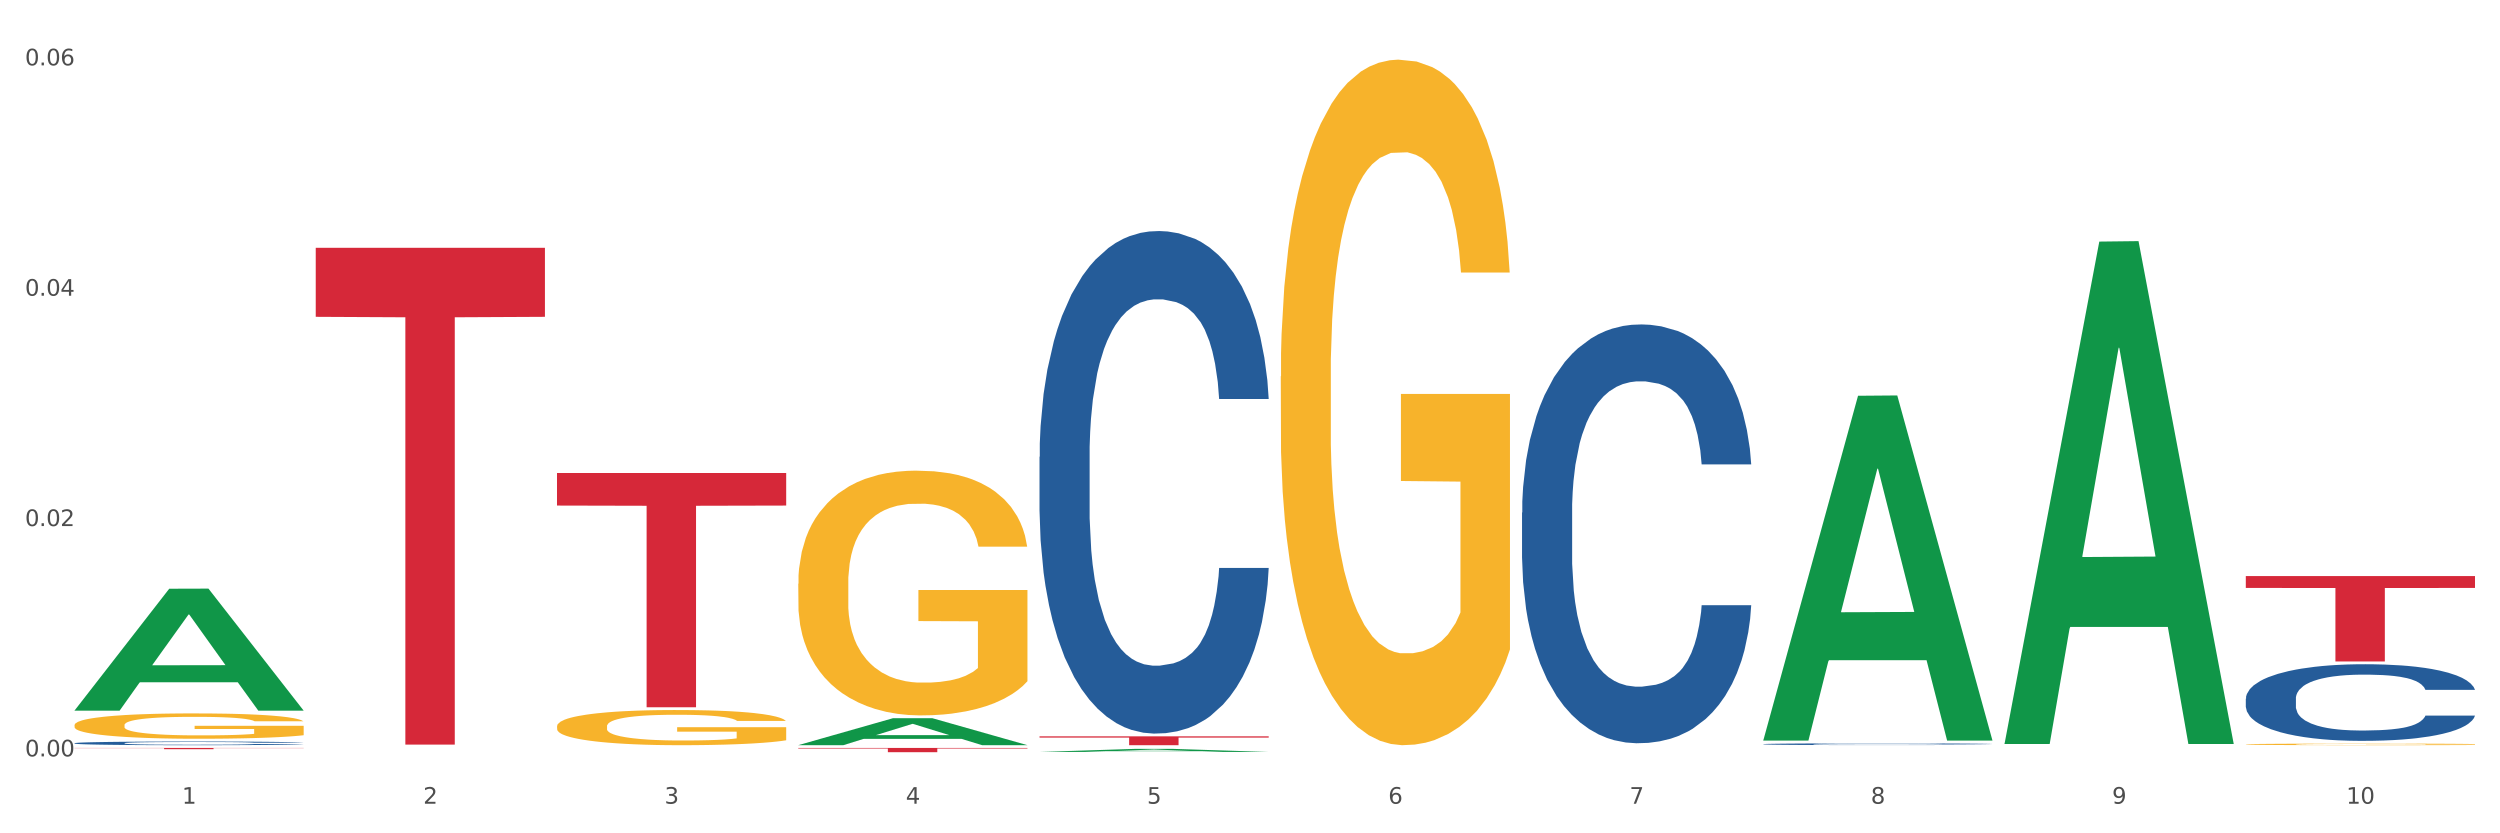
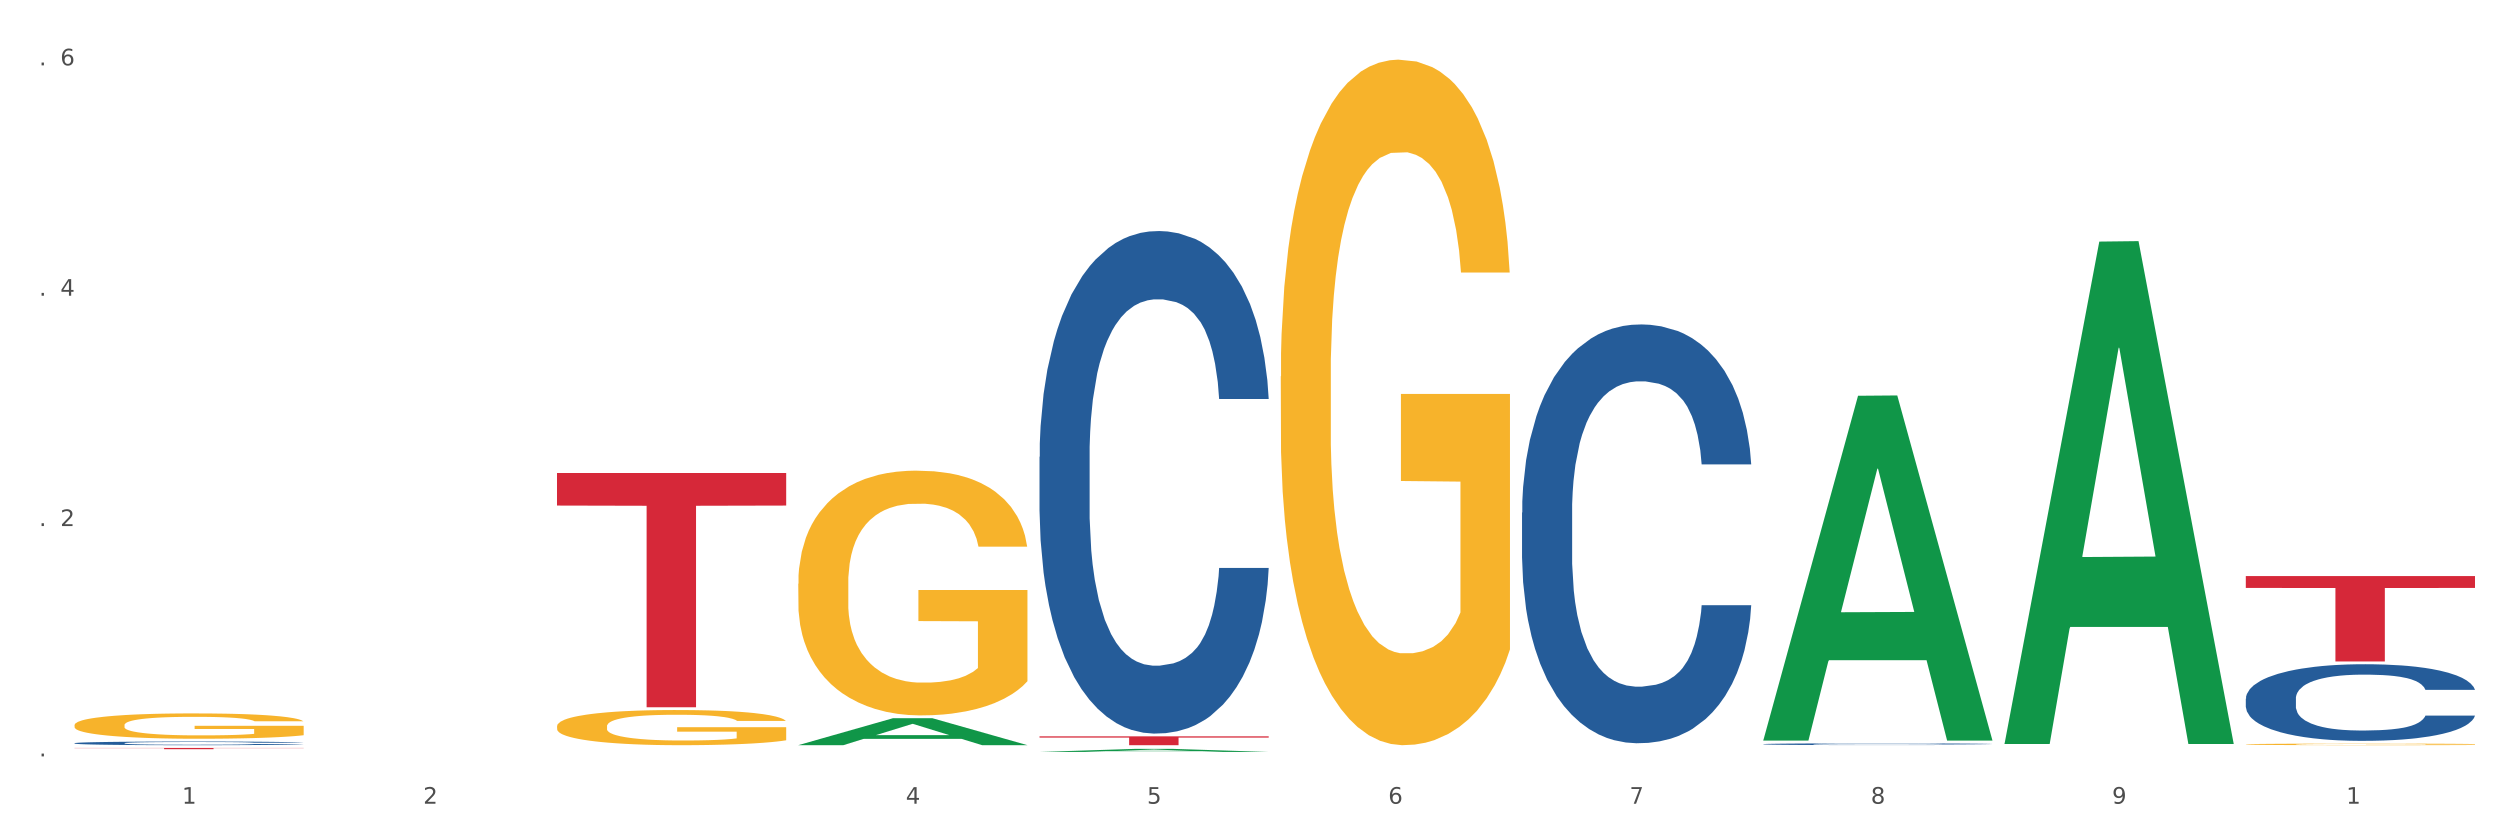
<svg xmlns="http://www.w3.org/2000/svg" xmlns:xlink="http://www.w3.org/1999/xlink" width="1080pt" height="360pt" viewBox="0 0 1080 360" version="1.1">
  <rect x="0" y="0" width="1080" height="360" fill="#333333" stroke="none" />
  <defs>
    <style type="text/css">*{stroke-linejoin: round; stroke-linecap: butt}</style>
  </defs>
  <g id="figure_1">
    <g id="patch_1">
      <path d="M 0 360  L 1080 360  L 1080 0  L 0 0  z " style="fill: #ffffff; stroke: #ffffff; stroke-linejoin: miter" />
    </g>
    <g id="axes_1">
      <g id="matplotlib.axis_1">
        <g id="xtick_1">
          <g id="text_1">
            <g style="fill: #4d4d4d" transform="translate(78.627 347.204) scale(0.096 -0.096)">
              <defs>
                <path id="DejaVuSans-31" d="M 794 531  L 1825 531  L 1825 4091  L 703 3866  L 703 4441  L 1819 4666  L 2450 4666  L 2450 531  L 3481 531  L 3481 0  L 794 0  L 794 531  z " transform="scale(0.016)" />
              </defs>
              <use xlink:href="#DejaVuSans-31" />
            </g>
          </g>
        </g>
        <g id="xtick_2">
          <g id="text_2">
            <g style="fill: #4d4d4d" transform="translate(182.851 347.204) scale(0.096 -0.096)">
              <defs>
                <path id="DejaVuSans-32" d="M 1228 531  L 3431 531  L 3431 0  L 469 0  L 469 531  Q 828 903 1448 1529  Q 2069 2156 2228 2338  Q 2531 2678 2651 2914  Q 2772 3150 2772 3378  Q 2772 3750 2511 3984  Q 2250 4219 1831 4219  Q 1534 4219 1204 4116  Q 875 4013 500 3803  L 500 4441  Q 881 4594 1212 4672  Q 1544 4750 1819 4750  Q 2544 4750 2975 4387  Q 3406 4025 3406 3419  Q 3406 3131 3298 2873  Q 3191 2616 2906 2266  Q 2828 2175 2409 1742  Q 1991 1309 1228 531  z " transform="scale(0.016)" />
              </defs>
              <use xlink:href="#DejaVuSans-32" />
            </g>
          </g>
        </g>
        <g id="xtick_3">
          <g id="text_3">
            <g style="fill: #4d4d4d" transform="translate(287.074 347.204) scale(0.096 -0.096)">
              <defs>
-                 <path id="DejaVuSans-33" d="M 2597 2516  Q 3050 2419 3304 2112  Q 3559 1806 3559 1356  Q 3559 666 3084 287  Q 2609 -91 1734 -91  Q 1441 -91 1130 -33  Q 819 25 488 141  L 488 750  Q 750 597 1062 519  Q 1375 441 1716 441  Q 2309 441 2620 675  Q 2931 909 2931 1356  Q 2931 1769 2642 2001  Q 2353 2234 1838 2234  L 1294 2234  L 1294 2753  L 1863 2753  Q 2328 2753 2575 2939  Q 2822 3125 2822 3475  Q 2822 3834 2567 4026  Q 2313 4219 1838 4219  Q 1578 4219 1281 4162  Q 984 4106 628 3988  L 628 4550  Q 988 4650 1302 4700  Q 1616 4750 1894 4750  Q 2613 4750 3031 4423  Q 3450 4097 3450 3541  Q 3450 3153 3228 2886  Q 3006 2619 2597 2516  z " transform="scale(0.016)" />
-               </defs>
+                 </defs>
              <use xlink:href="#DejaVuSans-33" />
            </g>
          </g>
        </g>
        <g id="xtick_4">
          <g id="text_4">
            <g style="fill: #4d4d4d" transform="translate(391.298 347.204) scale(0.096 -0.096)">
              <defs>
                <path id="DejaVuSans-34" d="M 2419 4116  L 825 1625  L 2419 1625  L 2419 4116  z M 2253 4666  L 3047 4666  L 3047 1625  L 3713 1625  L 3713 1100  L 3047 1100  L 3047 0  L 2419 0  L 2419 1100  L 313 1100  L 313 1709  L 2253 4666  z " transform="scale(0.016)" />
              </defs>
              <use xlink:href="#DejaVuSans-34" />
            </g>
          </g>
        </g>
        <g id="xtick_5">
          <g id="text_5">
            <g style="fill: #4d4d4d" transform="translate(495.522 347.204) scale(0.096 -0.096)">
              <defs>
                <path id="DejaVuSans-35" d="M 691 4666  L 3169 4666  L 3169 4134  L 1269 4134  L 1269 2991  Q 1406 3038 1543 3061  Q 1681 3084 1819 3084  Q 2600 3084 3056 2656  Q 3513 2228 3513 1497  Q 3513 744 3044 326  Q 2575 -91 1722 -91  Q 1428 -91 1123 -41  Q 819 9 494 109  L 494 744  Q 775 591 1075 516  Q 1375 441 1709 441  Q 2250 441 2565 725  Q 2881 1009 2881 1497  Q 2881 1984 2565 2268  Q 2250 2553 1709 2553  Q 1456 2553 1204 2497  Q 953 2441 691 2322  L 691 4666  z " transform="scale(0.016)" />
              </defs>
              <use xlink:href="#DejaVuSans-35" />
            </g>
          </g>
        </g>
        <g id="xtick_6">
          <g id="text_6">
            <g style="fill: #4d4d4d" transform="translate(599.745 347.204) scale(0.096 -0.096)">
              <defs>
                <path id="DejaVuSans-36" d="M 2113 2584  Q 1688 2584 1439 2293  Q 1191 2003 1191 1497  Q 1191 994 1439 701  Q 1688 409 2113 409  Q 2538 409 2786 701  Q 3034 994 3034 1497  Q 3034 2003 2786 2293  Q 2538 2584 2113 2584  z M 3366 4563  L 3366 3988  Q 3128 4100 2886 4159  Q 2644 4219 2406 4219  Q 1781 4219 1451 3797  Q 1122 3375 1075 2522  Q 1259 2794 1537 2939  Q 1816 3084 2150 3084  Q 2853 3084 3261 2657  Q 3669 2231 3669 1497  Q 3669 778 3244 343  Q 2819 -91 2113 -91  Q 1303 -91 875 529  Q 447 1150 447 2328  Q 447 3434 972 4092  Q 1497 4750 2381 4750  Q 2619 4750 2861 4703  Q 3103 4656 3366 4563  z " transform="scale(0.016)" />
              </defs>
              <use xlink:href="#DejaVuSans-36" />
            </g>
          </g>
        </g>
        <g id="xtick_7">
          <g id="text_7">
            <g style="fill: #4d4d4d" transform="translate(703.969 347.204) scale(0.096 -0.096)">
              <defs>
-                 <path id="DejaVuSans-37" d="M 525 4666  L 3525 4666  L 3525 4397  L 1831 0  L 1172 0  L 2766 4134  L 525 4134  L 525 4666  z " transform="scale(0.016)" />
+                 <path id="DejaVuSans-37" d="M 525 4666  L 3525 4666  L 1831 0  L 1172 0  L 2766 4134  L 525 4134  L 525 4666  z " transform="scale(0.016)" />
              </defs>
              <use xlink:href="#DejaVuSans-37" />
            </g>
          </g>
        </g>
        <g id="xtick_8">
          <g id="text_8">
            <g style="fill: #4d4d4d" transform="translate(808.193 347.204) scale(0.096 -0.096)">
              <defs>
                <path id="DejaVuSans-38" d="M 2034 2216  Q 1584 2216 1326 1975  Q 1069 1734 1069 1313  Q 1069 891 1326 650  Q 1584 409 2034 409  Q 2484 409 2743 651  Q 3003 894 3003 1313  Q 3003 1734 2745 1975  Q 2488 2216 2034 2216  z M 1403 2484  Q 997 2584 770 2862  Q 544 3141 544 3541  Q 544 4100 942 4425  Q 1341 4750 2034 4750  Q 2731 4750 3128 4425  Q 3525 4100 3525 3541  Q 3525 3141 3298 2862  Q 3072 2584 2669 2484  Q 3125 2378 3379 2068  Q 3634 1759 3634 1313  Q 3634 634 3220 271  Q 2806 -91 2034 -91  Q 1263 -91 848 271  Q 434 634 434 1313  Q 434 1759 690 2068  Q 947 2378 1403 2484  z M 1172 3481  Q 1172 3119 1398 2916  Q 1625 2713 2034 2713  Q 2441 2713 2670 2916  Q 2900 3119 2900 3481  Q 2900 3844 2670 4047  Q 2441 4250 2034 4250  Q 1625 4250 1398 4047  Q 1172 3844 1172 3481  z " transform="scale(0.016)" />
              </defs>
              <use xlink:href="#DejaVuSans-38" />
            </g>
          </g>
        </g>
        <g id="xtick_9">
          <g id="text_9">
            <g style="fill: #4d4d4d" transform="translate(912.416 347.204) scale(0.096 -0.096)">
              <defs>
                <path id="DejaVuSans-39" d="M 703 97  L 703 672  Q 941 559 1184 500  Q 1428 441 1663 441  Q 2288 441 2617 861  Q 2947 1281 2994 2138  Q 2813 1869 2534 1725  Q 2256 1581 1919 1581  Q 1219 1581 811 2004  Q 403 2428 403 3163  Q 403 3881 828 4315  Q 1253 4750 1959 4750  Q 2769 4750 3195 4129  Q 3622 3509 3622 2328  Q 3622 1225 3098 567  Q 2575 -91 1691 -91  Q 1453 -91 1209 -44  Q 966 3 703 97  z M 1959 2075  Q 2384 2075 2632 2365  Q 2881 2656 2881 3163  Q 2881 3666 2632 3958  Q 2384 4250 1959 4250  Q 1534 4250 1286 3958  Q 1038 3666 1038 3163  Q 1038 2656 1286 2365  Q 1534 2075 1959 2075  z " transform="scale(0.016)" />
              </defs>
              <use xlink:href="#DejaVuSans-39" />
            </g>
          </g>
        </g>
        <g id="xtick_10">
          <g id="text_10">
            <g style="fill: #4d4d4d" transform="translate(1013.586 347.204) scale(0.096 -0.096)">
              <defs>
-                 <path id="DejaVuSans-30" d="M 2034 4250  Q 1547 4250 1301 3770  Q 1056 3291 1056 2328  Q 1056 1369 1301 889  Q 1547 409 2034 409  Q 2525 409 2770 889  Q 3016 1369 3016 2328  Q 3016 3291 2770 3770  Q 2525 4250 2034 4250  z M 2034 4750  Q 2819 4750 3233 4129  Q 3647 3509 3647 2328  Q 3647 1150 3233 529  Q 2819 -91 2034 -91  Q 1250 -91 836 529  Q 422 1150 422 2328  Q 422 3509 836 4129  Q 1250 4750 2034 4750  z " transform="scale(0.016)" />
-               </defs>
+                 </defs>
              <use xlink:href="#DejaVuSans-31" />
              <use xlink:href="#DejaVuSans-30" transform="translate(63.623 0)" />
            </g>
          </g>
        </g>
        <g id="xtick_11" />
        <g id="xtick_12" />
        <g id="xtick_13" />
        <g id="xtick_14" />
        <g id="xtick_15" />
        <g id="xtick_16" />
        <g id="xtick_17" />
        <g id="xtick_18" />
        <g id="xtick_19" />
      </g>
      <g id="matplotlib.axis_2">
        <g id="ytick_1">
          <g id="text_11">
            <g style="fill: #4d4d4d" transform="translate(10.8 326.765) scale(0.096 -0.096)">
              <defs>
                <path id="DejaVuSans-2e" d="M 684 794  L 1344 794  L 1344 0  L 684 0  L 684 794  z " transform="scale(0.016)" />
              </defs>
              <use xlink:href="#DejaVuSans-30" />
              <use xlink:href="#DejaVuSans-2e" transform="translate(63.623 0)" />
              <use xlink:href="#DejaVuSans-30" transform="translate(95.41 0)" />
              <use xlink:href="#DejaVuSans-30" transform="translate(159.033 0)" />
            </g>
          </g>
        </g>
        <g id="ytick_2">
          <g id="text_12">
            <g style="fill: #4d4d4d" transform="translate(10.8 227.256) scale(0.096 -0.096)">
              <use xlink:href="#DejaVuSans-30" />
              <use xlink:href="#DejaVuSans-2e" transform="translate(63.623 0)" />
              <use xlink:href="#DejaVuSans-30" transform="translate(95.41 0)" />
              <use xlink:href="#DejaVuSans-32" transform="translate(159.033 0)" />
            </g>
          </g>
        </g>
        <g id="ytick_3">
          <g id="text_13">
            <g style="fill: #4d4d4d" transform="translate(10.8 127.748) scale(0.096 -0.096)">
              <use xlink:href="#DejaVuSans-30" />
              <use xlink:href="#DejaVuSans-2e" transform="translate(63.623 0)" />
              <use xlink:href="#DejaVuSans-30" transform="translate(95.41 0)" />
              <use xlink:href="#DejaVuSans-34" transform="translate(159.033 0)" />
            </g>
          </g>
        </g>
        <g id="ytick_4">
          <g id="text_14">
            <g style="fill: #4d4d4d" transform="translate(10.8 28.239) scale(0.096 -0.096)">
              <use xlink:href="#DejaVuSans-30" />
              <use xlink:href="#DejaVuSans-2e" transform="translate(63.623 0)" />
              <use xlink:href="#DejaVuSans-30" transform="translate(95.41 0)" />
              <use xlink:href="#DejaVuSans-36" transform="translate(159.033 0)" />
            </g>
          </g>
        </g>
        <g id="ytick_5" />
        <g id="ytick_6" />
        <g id="ytick_7" />
      </g>
      <g id="PolyCollection_1">
-         <path d="M 32.175 306.904  L 32.277 306.854  L 73.107 254.33  L 90.051 254.28  L 131.187 307.003  L 111.589 307.003  L 102.709 294.726  L 60.552 294.726  L 60.246 294.924  L 51.671 307.003  L 32.175 307.003  L 32.175 306.904  L 65.86 287.399  L 97.401 287.349  L 81.783 265.518  L 81.579 265.419  L 81.375 265.567  L 65.758 287.349  L 65.86 287.399  L 32.175 306.904  z " clip-path="url(#p4982c43878)" style="fill: #109648" />
        <path d="M 240.622 313.754  L 240.739 313.74  L 240.739 313.24  L 240.973 312.81  L 242.142 311.769  L 243.895 310.908  L 245.181 310.45  L 246.467 310.076  L 247.987 309.701  L 249.857 309.312  L 253.247 308.743  L 255.351 308.452  L 257.923 308.147  L 262.599 307.703  L 265.989 307.453  L 269.496 307.245  L 275.224 306.995  L 278.965 306.884  L 282.939 306.8  L 287.732 306.745  L 291.356 306.731  L 299.305 306.773  L 306.085 306.898  L 309.358 306.995  L 313.566 307.161  L 315.788 307.272  L 319.411 307.494  L 323.152 307.786  L 325.724 308.036  L 329.581 308.508  L 332.504 308.979  L 335.193 309.562  L 336.595 309.965  L 337.647 310.339  L 338.583 310.77  L 339.518 311.45  L 318.476 311.45  L 317.658 310.964  L 316.372 310.506  L 314.502 310.062  L 312.865 309.784  L 310.06 309.437  L 307.488 309.215  L 304.799 309.049  L 301.526 308.91  L 298.954 308.841  L 295.33 308.785  L 288.2 308.799  L 283.407 308.91  L 280.134 309.049  L 278.03 309.174  L 276.159 309.312  L 274.055 309.507  L 271.6 309.798  L 269.847 310.062  L 268.093 310.395  L 266.69 310.728  L 265.405 311.117  L 264.352 311.533  L 263.534 311.963  L 262.833 312.491  L 262.248 313.365  L 262.248 315.266  L 262.482 315.697  L 263.067 316.266  L 263.768 316.696  L 264.937 317.209  L 265.989 317.556  L 267.976 318.056  L 270.197 318.472  L 271.951 318.736  L 273.704 318.958  L 276.744 319.263  L 280.134 319.513  L 283.056 319.666  L 287.031 319.805  L 289.719 319.86  L 292.057 319.888  L 297.785 319.888  L 301.877 319.846  L 306.436 319.749  L 309.943 319.624  L 312.865 319.471  L 316.138 319.222  L 318.242 318.986  L 318.242 316.085  L 292.525 316.071  L 292.525 314.142  L 339.635 314.142  L 339.635 319.805  L 337.647 320.096  L 335.426 320.36  L 333.088 320.596  L 329.581 320.887  L 325.373 321.165  L 321.632 321.359  L 317.658 321.525  L 312.982 321.678  L 306.903 321.817  L 303.163 321.872  L 298.487 321.914  L 292.992 321.928  L 288.2 321.9  L 283.524 321.831  L 278.614 321.706  L 273.821 321.525  L 270.197 321.345  L 266.574 321.123  L 262.716 320.832  L 259.677 320.554  L 257.339 320.304  L 254.767 319.985  L 251.961 319.569  L 249.857 319.194  L 247.987 318.805  L 246 318.306  L 244.597 317.875  L 243.194 317.334  L 242.376 316.932  L 241.441 316.307  L 240.739 315.433  L 240.622 313.754  z " clip-path="url(#p4982c43878)" style="fill: #f7b32b" />
        <path d="M 344.846 252.179  L 344.963 252.083  L 344.963 248.606  L 345.197 245.613  L 346.366 238.37  L 348.119 232.382  L 349.405 229.196  L 350.691 226.588  L 352.21 223.981  L 354.081 221.277  L 357.471 217.317  L 359.575 215.289  L 362.147 213.165  L 366.823 210.074  L 370.213 208.336  L 373.72 206.888  L 379.448 205.149  L 383.188 204.377  L 387.163 203.797  L 391.956 203.411  L 395.579 203.315  L 403.529 203.604  L 410.309 204.473  L 413.582 205.149  L 417.79 206.308  L 420.011 207.081  L 423.635 208.626  L 427.376 210.654  L 429.947 212.392  L 433.805 215.676  L 436.728 218.959  L 439.416 223.015  L 440.819 225.816  L 441.871 228.423  L 442.806 231.417  L 443.741 236.149  L 422.7 236.149  L 421.882 232.769  L 420.596 229.582  L 418.725 226.492  L 417.089 224.56  L 414.283 222.146  L 411.711 220.601  L 409.023 219.442  L 405.75 218.476  L 403.178 217.993  L 399.554 217.607  L 392.423 217.704  L 387.63 218.476  L 384.357 219.442  L 382.253 220.311  L 380.383 221.277  L 378.279 222.629  L 375.824 224.657  L 374.07 226.492  L 372.317 228.809  L 370.914 231.127  L 369.628 233.831  L 368.576 236.728  L 367.758 239.722  L 367.056 243.391  L 366.472 249.475  L 366.472 262.706  L 366.706 265.699  L 367.29 269.659  L 367.992 272.653  L 369.161 276.226  L 370.213 278.64  L 372.2 282.116  L 374.421 285.014  L 376.174 286.848  L 377.928 288.394  L 380.967 290.518  L 384.357 292.256  L 387.28 293.319  L 391.254 294.284  L 393.943 294.671  L 396.281 294.864  L 402.009 294.864  L 406.1 294.574  L 410.659 293.898  L 414.166 293.029  L 417.089 291.967  L 420.362 290.228  L 422.466 288.587  L 422.466 268.403  L 396.748 268.307  L 396.748 254.883  L 443.858 254.883  L 443.858 294.284  L 441.871 296.312  L 439.65 298.147  L 437.312 299.789  L 433.805 301.817  L 429.597 303.748  L 425.856 305.1  L 421.882 306.259  L 417.206 307.321  L 411.127 308.287  L 407.386 308.673  L 402.71 308.963  L 397.216 309.06  L 392.423 308.867  L 387.747 308.384  L 382.838 307.515  L 378.045 306.259  L 374.421 305.004  L 370.797 303.459  L 366.94 301.431  L 363.9 299.499  L 361.562 297.761  L 358.99 295.54  L 356.185 292.643  L 354.081 290.035  L 352.21 287.331  L 350.223 283.855  L 348.82 280.861  L 347.418 277.095  L 346.599 274.294  L 345.664 269.949  L 344.963 263.865  L 344.846 252.179  z " clip-path="url(#p4982c43878)" style="fill: #f7b32b" />
        <path d="M 553.293 162.619  L 553.41 162.349  L 553.41 152.612  L 553.644 144.227  L 554.813 123.941  L 556.566 107.172  L 557.852 98.246  L 559.138 90.944  L 560.658 83.641  L 562.528 76.068  L 565.918 64.978  L 568.022 59.298  L 570.594 53.348  L 575.27 44.693  L 578.66 39.824  L 582.167 35.767  L 587.895 30.898  L 591.636 28.735  L 595.61 27.112  L 600.403 26.03  L 604.027 25.759  L 611.976 26.571  L 618.756 29.005  L 622.029 30.898  L 626.237 34.144  L 628.458 36.308  L 632.082 40.636  L 635.823 46.315  L 638.395 51.184  L 642.252 60.38  L 645.175 69.576  L 647.863 80.936  L 649.266 88.78  L 650.318 96.083  L 651.253 104.467  L 652.189 117.72  L 631.147 117.72  L 630.329 108.254  L 629.043 99.328  L 627.173 90.673  L 625.536 85.264  L 622.73 78.502  L 620.159 74.174  L 617.47 70.929  L 614.197 68.224  L 611.625 66.871  L 608.001 65.79  L 600.87 66.06  L 596.078 68.224  L 592.805 70.929  L 590.7 73.363  L 588.83 76.068  L 586.726 79.854  L 584.271 85.534  L 582.518 90.673  L 580.764 97.164  L 579.361 103.656  L 578.075 111.229  L 577.023 119.343  L 576.205 127.728  L 575.504 138.006  L 574.919 155.046  L 574.919 192.101  L 575.153 200.485  L 575.737 211.575  L 576.439 219.959  L 577.608 229.967  L 578.66 236.729  L 580.647 246.466  L 582.868 254.58  L 584.622 259.719  L 586.375 264.047  L 589.415 269.997  L 592.805 274.866  L 595.727 277.841  L 599.702 280.546  L 602.39 281.627  L 604.728 282.168  L 610.456 282.168  L 614.548 281.357  L 619.107 279.464  L 622.613 277.029  L 625.536 274.054  L 628.809 269.186  L 630.913 264.588  L 630.913 208.059  L 605.196 207.788  L 605.196 170.192  L 652.306 170.192  L 652.306 280.546  L 650.318 286.225  L 648.097 291.364  L 645.759 295.962  L 642.252 301.642  L 638.044 307.052  L 634.303 310.839  L 630.329 314.084  L 625.653 317.059  L 619.574 319.764  L 615.833 320.846  L 611.158 321.657  L 605.663 321.928  L 600.87 321.387  L 596.195 320.035  L 591.285 317.6  L 586.492 314.084  L 582.868 310.568  L 579.244 306.24  L 575.387 300.561  L 572.347 295.151  L 570.009 290.283  L 567.438 284.062  L 564.632 275.947  L 562.528 268.645  L 560.658 261.071  L 558.67 251.334  L 557.268 242.95  L 555.865 232.401  L 555.047 224.557  L 554.111 212.386  L 553.41 195.346  L 553.293 162.619  z " clip-path="url(#p4982c43878)" style="fill: #f7b32b" />
        <path d="M 970.188 321.56  L 970.304 321.56  L 970.304 321.537  L 970.538 321.518  L 971.707 321.471  L 973.461 321.432  L 974.747 321.412  L 976.032 321.395  L 977.552 321.378  L 979.422 321.36  L 982.813 321.335  L 984.917 321.322  L 987.488 321.308  L 992.164 321.288  L 995.554 321.277  L 999.061 321.267  L 1004.789 321.256  L 1008.53 321.251  L 1012.505 321.247  L 1017.297 321.245  L 1020.921 321.244  L 1028.87 321.246  L 1035.65 321.252  L 1038.923 321.256  L 1043.132 321.264  L 1045.353 321.269  L 1048.977 321.279  L 1052.717 321.292  L 1055.289 321.303  L 1059.147 321.324  L 1062.069 321.345  L 1064.758 321.372  L 1066.161 321.39  L 1067.213 321.407  L 1068.148 321.426  L 1069.083 321.456  L 1048.041 321.456  L 1047.223 321.435  L 1045.937 321.414  L 1044.067 321.394  L 1042.43 321.382  L 1039.625 321.366  L 1037.053 321.356  L 1034.364 321.348  L 1031.091 321.342  L 1028.52 321.339  L 1024.896 321.337  L 1017.765 321.337  L 1012.972 321.342  L 1009.699 321.348  L 1007.595 321.354  L 1005.724 321.36  L 1003.62 321.369  L 1001.165 321.382  L 999.412 321.394  L 997.659 321.409  L 996.256 321.424  L 994.97 321.442  L 993.918 321.46  L 993.1 321.48  L 992.398 321.503  L 991.814 321.543  L 991.814 321.628  L 992.047 321.648  L 992.632 321.673  L 993.333 321.693  L 994.502 321.716  L 995.554 321.731  L 997.542 321.754  L 999.763 321.772  L 1001.516 321.784  L 1003.27 321.794  L 1006.309 321.808  L 1009.699 321.819  L 1012.621 321.826  L 1016.596 321.832  L 1019.285 321.835  L 1021.623 321.836  L 1027.351 321.836  L 1031.442 321.834  L 1036.001 321.83  L 1039.508 321.824  L 1042.43 321.817  L 1045.704 321.806  L 1047.808 321.796  L 1047.808 321.665  L 1022.09 321.664  L 1022.09 321.578  L 1069.2 321.578  L 1069.2 321.832  L 1067.213 321.846  L 1064.992 321.857  L 1062.654 321.868  L 1059.147 321.881  L 1054.938 321.894  L 1051.198 321.902  L 1047.223 321.91  L 1042.547 321.917  L 1036.469 321.923  L 1032.728 321.925  L 1028.052 321.927  L 1022.558 321.928  L 1017.765 321.927  L 1013.089 321.924  L 1008.179 321.918  L 1003.387 321.91  L 999.763 321.902  L 996.139 321.892  L 992.281 321.879  L 989.242 321.866  L 986.904 321.855  L 984.332 321.841  L 981.527 321.822  L 979.422 321.805  L 977.552 321.787  L 975.565 321.765  L 974.162 321.746  L 972.759 321.721  L 971.941 321.703  L 971.006 321.675  L 970.304 321.636  L 970.188 321.56  z " clip-path="url(#p4982c43878)" style="fill: #f7b32b" />
        <path d="M 32.175 323.117  L 131.187 323.117  L 131.187 323.192  L 92.239 323.193  L 92.239 323.657  L 70.888 323.657  L 70.888 323.193  L 32.175 323.192  L 32.175 323.118  L 32.175 323.117  z " clip-path="url(#p4982c43878)" style="fill: #d62839" />
-         <path d="M 136.399 107.039  L 235.411 107.039  L 235.411 136.866  L 196.463 137.067  L 196.463 321.668  L 175.112 321.668  L 175.112 137.067  L 136.399 136.866  L 136.399 107.241  L 136.399 107.039  z " clip-path="url(#p4982c43878)" style="fill: #d62839" />
        <path d="M 240.622 204.337  L 339.635 204.337  L 339.635 218.401  L 300.687 218.496  L 300.687 305.542  L 279.336 305.542  L 279.336 218.496  L 240.622 218.401  L 240.622 204.432  L 240.622 204.337  z " clip-path="url(#p4982c43878)" style="fill: #d62839" />
        <path d="M 970.188 301.823  L 970.305 301.793  L 970.305 300.946  L 970.656 299.797  L 971.943 297.681  L 973.582 296.079  L 976.39 294.204  L 977.912 293.418  L 979.902 292.541  L 983.998 291.12  L 988.679 289.911  L 991.956 289.245  L 994.414 288.822  L 999.915 288.066  L 1003.075 287.734  L 1006.352 287.462  L 1009.161 287.28  L 1013.842 287.069  L 1017.587 286.978  L 1021.917 286.948  L 1025.546 286.978  L 1030.344 287.099  L 1037.366 287.462  L 1040.058 287.673  L 1043.686 288.036  L 1047.431 288.52  L 1050.474 289.004  L 1053.985 289.699  L 1057.613 290.606  L 1061.125 291.755  L 1063.582 292.813  L 1065.572 293.932  L 1067.327 295.292  L 1068.615 296.774  L 1069.2 298.014  L 1047.782 298.014  L 1047.197 296.895  L 1046.027 295.685  L 1044.857 294.869  L 1043.569 294.204  L 1041.58 293.448  L 1039.824 292.964  L 1036.898 292.39  L 1034.206 292.027  L 1031.983 291.815  L 1029.291 291.634  L 1023.556 291.453  L 1019.46 291.453  L 1016.885 291.513  L 1013.725 291.664  L 1011.033 291.876  L 1007.873 292.239  L 1005.415 292.632  L 1002.958 293.146  L 1001.553 293.509  L 999.447 294.174  L 998.042 294.718  L 996.17 295.655  L 995.116 296.32  L 993.244 298.044  L 992.424 299.314  L 992.073 300.19  L 991.839 301.158  L 991.839 305.875  L 992.541 307.991  L 993.127 308.898  L 994.063 309.926  L 995.818 311.256  L 998.393 312.557  L 1001.085 313.494  L 1003.309 314.068  L 1005.415 314.492  L 1007.522 314.824  L 1010.097 315.126  L 1012.203 315.308  L 1015.363 315.489  L 1019.109 315.58  L 1022.035 315.58  L 1028.003 315.429  L 1030.695 315.278  L 1033.27 315.066  L 1036.079 314.733  L 1038.303 314.371  L 1039.59 314.098  L 1041.697 313.524  L 1043.335 312.919  L 1044.739 312.224  L 1045.676 311.619  L 1046.729 310.712  L 1047.548 309.684  L 1047.782 309.14  L 1069.2 309.14  L 1068.732 310.228  L 1067.913 311.287  L 1066.274 312.708  L 1064.987 313.524  L 1062.997 314.522  L 1060.89 315.368  L 1057.965 316.306  L 1055.273 317.001  L 1052.464 317.606  L 1049.421 318.15  L 1043.92 318.906  L 1041.931 319.117  L 1037.717 319.48  L 1034.44 319.692  L 1029.642 319.904  L 1024.726 320.025  L 1019.577 320.055  L 1015.012 319.994  L 1009.98 319.813  L 1006.82 319.631  L 1003.309 319.359  L 999.212 318.936  L 995.35 318.422  L 991.722 317.817  L 988.328 317.122  L 985.168 316.336  L 981.072 315.036  L 978.029 313.766  L 975.805 312.587  L 974.284 311.589  L 972.762 310.319  L 971.943 309.442  L 970.656 307.326  L 970.188 305.361  L 970.188 301.823  z " clip-path="url(#p4982c43878)" style="fill: #255c99" />
        <path d="M 761.74 321.464  L 761.857 321.464  L 761.857 321.444  L 762.208 321.418  L 763.496 321.369  L 765.134 321.333  L 767.943 321.29  L 769.465 321.272  L 771.454 321.251  L 775.551 321.219  L 780.232 321.191  L 783.509 321.176  L 785.967 321.166  L 791.467 321.149  L 794.627 321.141  L 797.904 321.135  L 800.713 321.131  L 805.395 321.126  L 809.14 321.124  L 813.47 321.123  L 817.098 321.124  L 821.897 321.127  L 828.919 321.135  L 831.611 321.14  L 835.239 321.148  L 838.984 321.159  L 842.027 321.17  L 845.538 321.186  L 849.166 321.207  L 852.677 321.233  L 855.135 321.258  L 857.125 321.283  L 858.88 321.315  L 860.168 321.348  L 860.753 321.377  L 839.335 321.377  L 838.75 321.351  L 837.58 321.324  L 836.409 321.305  L 835.122 321.29  L 833.132 321.272  L 831.377 321.261  L 828.451 321.248  L 825.759 321.24  L 823.535 321.235  L 820.843 321.231  L 815.109 321.226  L 811.012 321.226  L 808.438 321.228  L 805.278 321.231  L 802.586 321.236  L 799.426 321.244  L 796.968 321.254  L 794.51 321.265  L 793.106 321.274  L 790.999 321.289  L 789.595 321.301  L 787.722 321.323  L 786.669 321.338  L 784.796 321.378  L 783.977 321.407  L 783.626 321.427  L 783.392 321.449  L 783.392 321.557  L 784.094 321.606  L 784.679 321.627  L 785.616 321.65  L 787.371 321.681  L 789.946 321.71  L 792.638 321.732  L 794.862 321.745  L 796.968 321.755  L 799.075 321.762  L 801.65 321.769  L 803.756 321.773  L 806.916 321.778  L 810.661 321.78  L 813.587 321.78  L 819.556 321.776  L 822.248 321.773  L 824.823 321.768  L 827.632 321.76  L 829.855 321.752  L 831.143 321.746  L 833.249 321.733  L 834.888 321.719  L 836.292 321.703  L 837.229 321.689  L 838.282 321.668  L 839.101 321.645  L 839.335 321.632  L 860.753 321.632  L 860.285 321.657  L 859.465 321.681  L 857.827 321.714  L 856.539 321.733  L 854.55 321.755  L 852.443 321.775  L 849.517 321.796  L 846.825 321.812  L 844.017 321.826  L 840.974 321.839  L 835.473 321.856  L 833.483 321.861  L 829.27 321.869  L 825.993 321.874  L 821.195 321.879  L 816.279 321.882  L 811.13 321.882  L 806.565 321.881  L 801.533 321.877  L 798.373 321.873  L 794.862 321.866  L 790.765 321.857  L 786.903 321.845  L 783.275 321.831  L 779.881 321.815  L 776.721 321.797  L 772.625 321.767  L 769.582 321.738  L 767.358 321.711  L 765.837 321.688  L 764.315 321.659  L 763.496 321.639  L 762.208 321.59  L 761.74 321.545  L 761.74 321.464  z " clip-path="url(#p4982c43878)" style="fill: #255c99" />
        <path d="M 657.517 221.448  L 657.634 221.282  L 657.634 216.656  L 657.985 210.377  L 659.272 198.81  L 660.911 190.052  L 663.72 179.808  L 665.241 175.511  L 667.231 170.72  L 671.327 162.953  L 676.008 156.344  L 679.285 152.709  L 681.743 150.395  L 687.244 146.264  L 690.404 144.447  L 693.681 142.96  L 696.49 141.968  L 701.171 140.811  L 704.916 140.316  L 709.247 140.15  L 712.875 140.316  L 717.673 140.977  L 724.695 142.96  L 727.387 144.116  L 731.015 146.099  L 734.76 148.743  L 737.803 151.387  L 741.314 155.187  L 744.943 160.144  L 748.454 166.423  L 750.911 172.207  L 752.901 178.32  L 754.657 185.756  L 755.944 193.853  L 756.529 200.628  L 735.112 200.628  L 734.526 194.514  L 733.356 187.904  L 732.186 183.443  L 730.898 179.808  L 728.909 175.677  L 727.153 173.033  L 724.227 169.893  L 721.535 167.91  L 719.312 166.754  L 716.62 165.762  L 710.885 164.771  L 706.789 164.771  L 704.214 165.101  L 701.054 165.928  L 698.362 167.084  L 695.202 169.067  L 692.745 171.215  L 690.287 174.024  L 688.882 176.007  L 686.776 179.642  L 685.371 182.617  L 683.499 187.739  L 682.445 191.374  L 680.573 200.793  L 679.754 207.733  L 679.402 212.525  L 679.168 217.812  L 679.168 243.589  L 679.871 255.156  L 680.456 260.113  L 681.392 265.731  L 683.148 273.002  L 685.722 280.107  L 688.414 285.229  L 690.638 288.369  L 692.745 290.682  L 694.851 292.5  L 697.426 294.152  L 699.533 295.144  L 702.693 296.135  L 706.438 296.631  L 709.364 296.631  L 715.332 295.805  L 718.024 294.978  L 720.599 293.822  L 723.408 292.004  L 725.632 290.021  L 726.919 288.534  L 729.026 285.395  L 730.664 282.09  L 732.069 278.289  L 733.005 274.985  L 734.058 270.028  L 734.877 264.409  L 735.112 261.435  L 756.529 261.435  L 756.061 267.384  L 755.242 273.167  L 753.603 280.933  L 752.316 285.395  L 750.326 290.848  L 748.22 295.474  L 745.294 300.597  L 742.602 304.397  L 739.793 307.702  L 736.75 310.676  L 731.249 314.807  L 729.26 315.964  L 725.046 317.947  L 721.769 319.103  L 716.971 320.26  L 712.055 320.921  L 706.906 321.086  L 702.341 320.756  L 697.309 319.764  L 694.149 318.773  L 690.638 317.286  L 686.542 314.972  L 682.679 312.163  L 679.051 308.858  L 675.657 305.058  L 672.497 300.762  L 668.401 293.657  L 665.358 286.717  L 663.134 280.272  L 661.613 274.819  L 660.091 267.879  L 659.272 263.088  L 657.985 251.521  L 657.517 240.78  L 657.517 221.448  z " clip-path="url(#p4982c43878)" style="fill: #255c99" />
        <path d="M 449.069 197.357  L 449.187 197.159  L 449.187 191.607  L 449.538 184.072  L 450.825 170.193  L 452.464 159.684  L 455.272 147.39  L 456.794 142.235  L 458.783 136.485  L 462.88 127.166  L 467.561 119.235  L 470.838 114.872  L 473.296 112.096  L 478.797 107.139  L 481.957 104.958  L 485.234 103.174  L 488.042 101.984  L 492.724 100.596  L 496.469 100.001  L 500.799 99.803  L 504.427 100.001  L 509.226 100.795  L 516.248 103.174  L 518.94 104.562  L 522.568 106.941  L 526.313 110.114  L 529.356 113.286  L 532.867 117.847  L 536.495 123.795  L 540.006 131.33  L 542.464 138.269  L 544.454 145.606  L 546.209 154.528  L 547.497 164.244  L 548.082 172.374  L 526.664 172.374  L 526.079 165.037  L 524.909 157.106  L 523.738 151.753  L 522.451 147.39  L 520.461 142.433  L 518.706 139.261  L 515.78 135.494  L 513.088 133.114  L 510.864 131.726  L 508.173 130.537  L 502.438 129.347  L 498.342 129.347  L 495.767 129.743  L 492.607 130.735  L 489.915 132.123  L 486.755 134.502  L 484.297 137.08  L 481.84 140.451  L 480.435 142.83  L 478.328 147.192  L 476.924 150.761  L 475.051 156.908  L 473.998 161.27  L 472.126 172.572  L 471.306 180.9  L 470.955 186.65  L 470.721 192.995  L 470.721 223.926  L 471.423 237.806  L 472.009 243.754  L 472.945 250.496  L 474.7 259.22  L 477.275 267.746  L 479.967 273.893  L 482.191 277.66  L 484.297 280.436  L 486.404 282.617  L 488.979 284.6  L 491.085 285.79  L 494.245 286.98  L 497.991 287.574  L 500.916 287.574  L 506.885 286.583  L 509.577 285.592  L 512.152 284.204  L 514.961 282.023  L 517.184 279.643  L 518.472 277.859  L 520.578 274.091  L 522.217 270.126  L 523.621 265.565  L 524.558 261.6  L 525.611 255.651  L 526.43 248.91  L 526.664 245.341  L 548.082 245.341  L 547.614 252.479  L 546.795 259.419  L 545.156 268.738  L 543.869 274.091  L 541.879 280.635  L 539.772 286.186  L 536.846 292.333  L 534.155 296.894  L 531.346 300.859  L 528.303 304.428  L 522.802 309.385  L 520.813 310.773  L 516.599 313.153  L 513.322 314.541  L 508.524 315.928  L 503.608 316.722  L 498.459 316.92  L 493.894 316.523  L 488.862 315.334  L 485.702 314.144  L 482.191 312.359  L 478.094 309.584  L 474.232 306.213  L 470.604 302.247  L 467.21 297.687  L 464.05 292.531  L 459.954 284.005  L 456.911 275.678  L 454.687 267.945  L 453.166 261.401  L 451.644 253.074  L 450.825 247.324  L 449.538 233.444  L 449.069 220.556  L 449.069 197.357  z " clip-path="url(#p4982c43878)" style="fill: #255c99" />
        <path d="M 32.175 321.052  L 32.292 321.05  L 32.292 321.01  L 32.643 320.954  L 33.931 320.853  L 35.569 320.776  L 38.378 320.686  L 39.899 320.648  L 41.889 320.606  L 45.985 320.537  L 50.667 320.479  L 53.944 320.447  L 56.401 320.427  L 61.902 320.391  L 65.062 320.375  L 68.339 320.361  L 71.148 320.353  L 75.829 320.343  L 79.575 320.338  L 83.905 320.337  L 87.533 320.338  L 92.331 320.344  L 99.354 320.361  L 102.045 320.372  L 105.674 320.389  L 109.419 320.412  L 112.462 320.436  L 115.973 320.469  L 119.601 320.513  L 123.112 320.568  L 125.57 320.619  L 127.559 320.672  L 129.315 320.738  L 130.602 320.809  L 131.187 320.869  L 109.77 320.869  L 109.185 320.815  L 108.014 320.757  L 106.844 320.717  L 105.557 320.686  L 103.567 320.649  L 101.811 320.626  L 98.886 320.598  L 96.194 320.581  L 93.97 320.571  L 91.278 320.562  L 85.543 320.553  L 81.447 320.553  L 78.872 320.556  L 75.712 320.563  L 73.021 320.574  L 69.861 320.591  L 67.403 320.61  L 64.945 320.635  L 63.541 320.652  L 61.434 320.684  L 60.03 320.71  L 58.157 320.755  L 57.104 320.787  L 55.231 320.87  L 54.412 320.931  L 54.061 320.973  L 53.827 321.02  L 53.827 321.246  L 54.529 321.348  L 55.114 321.392  L 56.05 321.441  L 57.806 321.505  L 60.381 321.568  L 63.072 321.613  L 65.296 321.64  L 67.403 321.661  L 69.509 321.677  L 72.084 321.691  L 74.191 321.7  L 77.351 321.709  L 81.096 321.713  L 84.022 321.713  L 89.991 321.706  L 92.683 321.698  L 95.257 321.688  L 98.066 321.672  L 100.29 321.655  L 101.577 321.642  L 103.684 321.614  L 105.322 321.585  L 106.727 321.552  L 107.663 321.523  L 108.717 321.479  L 109.536 321.43  L 109.77 321.403  L 131.187 321.403  L 130.719 321.456  L 129.9 321.507  L 128.262 321.575  L 126.974 321.614  L 124.985 321.662  L 122.878 321.703  L 119.952 321.748  L 117.26 321.781  L 114.451 321.81  L 111.408 321.836  L 105.908 321.873  L 103.918 321.883  L 99.705 321.9  L 96.428 321.911  L 91.629 321.921  L 86.714 321.926  L 81.564 321.928  L 77 321.925  L 71.967 321.916  L 68.807 321.908  L 65.296 321.895  L 61.2 321.874  L 57.338 321.849  L 53.71 321.82  L 50.316 321.787  L 47.156 321.749  L 43.059 321.687  L 40.016 321.626  L 37.793 321.569  L 36.271 321.521  L 34.75 321.46  L 33.931 321.418  L 32.643 321.316  L 32.175 321.222  L 32.175 321.052  z " clip-path="url(#p4982c43878)" style="fill: #255c99" />
        <path d="M 32.175 313.255  L 32.292 313.245  L 32.292 312.884  L 32.526 312.574  L 33.695 311.824  L 35.448 311.204  L 36.734 310.873  L 38.02 310.603  L 39.54 310.333  L 41.41 310.053  L 44.8 309.643  L 46.904 309.433  L 49.476 309.213  L 54.152 308.893  L 57.542 308.712  L 61.049 308.562  L 66.777 308.382  L 70.517 308.302  L 74.492 308.242  L 79.285 308.202  L 82.909 308.192  L 90.858 308.222  L 97.638 308.312  L 100.911 308.382  L 105.119 308.502  L 107.34 308.582  L 110.964 308.742  L 114.705 308.953  L 117.277 309.133  L 121.134 309.473  L 124.057 309.813  L 126.745 310.233  L 128.148 310.523  L 129.2 310.793  L 130.135 311.104  L 131.071 311.594  L 110.029 311.594  L 109.211 311.244  L 107.925 310.913  L 106.054 310.593  L 104.418 310.393  L 101.612 310.143  L 99.041 309.983  L 96.352 309.863  L 93.079 309.763  L 90.507 309.713  L 86.883 309.673  L 79.752 309.683  L 74.96 309.763  L 71.686 309.863  L 69.582 309.953  L 67.712 310.053  L 65.608 310.193  L 63.153 310.403  L 61.399 310.593  L 59.646 310.833  L 58.243 311.074  L 56.957 311.354  L 55.905 311.654  L 55.087 311.964  L 54.386 312.344  L 53.801 312.974  L 53.801 314.345  L 54.035 314.655  L 54.619 315.065  L 55.321 315.376  L 56.49 315.746  L 57.542 315.996  L 59.529 316.356  L 61.75 316.656  L 63.504 316.846  L 65.257 317.006  L 68.296 317.226  L 71.686 317.407  L 74.609 317.517  L 78.583 317.617  L 81.272 317.657  L 83.61 317.677  L 89.338 317.677  L 93.429 317.647  L 97.988 317.577  L 101.495 317.487  L 104.418 317.376  L 107.691 317.196  L 109.795 317.026  L 109.795 314.935  L 84.078 314.925  L 84.078 313.535  L 131.187 313.535  L 131.187 317.617  L 129.2 317.827  L 126.979 318.017  L 124.641 318.187  L 121.134 318.397  L 116.926 318.597  L 113.185 318.737  L 109.211 318.857  L 104.535 318.967  L 98.456 319.067  L 94.715 319.107  L 90.039 319.137  L 84.545 319.147  L 79.752 319.127  L 75.076 319.077  L 70.167 318.987  L 65.374 318.857  L 61.75 318.727  L 58.126 318.567  L 54.269 318.357  L 51.229 318.157  L 48.891 317.977  L 46.32 317.747  L 43.514 317.447  L 41.41 317.176  L 39.54 316.896  L 37.552 316.536  L 36.15 316.226  L 34.747 315.836  L 33.928 315.546  L 32.993 315.095  L 32.292 314.465  L 32.175 313.255  z " clip-path="url(#p4982c43878)" style="fill: #f7b32b" />
        <path d="M 449.069 318.109  L 548.082 318.109  L 548.082 318.64  L 509.134 318.644  L 509.134 321.928  L 487.783 321.928  L 487.783 318.644  L 449.069 318.64  L 449.069 318.113  L 449.069 318.109  z " clip-path="url(#p4982c43878)" style="fill: #d62839" />
        <path d="M 970.188 248.859  L 1069.2 248.859  L 1069.2 253.987  L 1030.252 254.022  L 1030.252 285.758  L 1008.901 285.758  L 1008.901 254.022  L 970.188 253.987  L 970.188 248.894  L 970.188 248.859  z " clip-path="url(#p4982c43878)" style="fill: #d62839" />
-         <path d="M 344.846 323.117  L 443.858 323.117  L 443.858 323.372  L 404.91 323.374  L 404.91 324.95  L 383.559 324.95  L 383.559 323.374  L 344.846 323.372  L 344.846 323.119  L 344.846 323.117  z " clip-path="url(#p4982c43878)" style="fill: #d62839" />
        <path d="M 344.846 321.892  L 344.948 321.881  L 385.778 310.26  L 402.722 310.249  L 443.858 321.914  L 424.26 321.914  L 415.379 319.198  L 373.223 319.198  L 372.916 319.241  L 364.342 321.914  L 344.846 321.914  L 344.846 321.892  L 378.53 317.577  L 410.072 317.566  L 394.454 312.735  L 394.25 312.714  L 394.046 312.746  L 378.428 317.566  L 378.53 317.577  L 344.846 321.892  z " clip-path="url(#p4982c43878)" style="fill: #109648" />
        <path d="M 449.069 324.835  L 449.172 324.833  L 490.001 323.524  L 506.946 323.523  L 548.082 324.837  L 528.484 324.837  L 519.603 324.531  L 477.446 324.531  L 477.14 324.536  L 468.566 324.837  L 449.069 324.837  L 449.069 324.835  L 482.754 324.348  L 514.295 324.347  L 498.678 323.803  L 498.474 323.801  L 498.269 323.804  L 482.652 324.347  L 482.754 324.348  L 449.069 324.835  z " clip-path="url(#p4982c43878)" style="fill: #109648" />
        <path d="M 761.74 319.654  L 761.842 319.514  L 802.672 170.97  L 819.617 170.83  L 860.753 319.934  L 841.154 319.934  L 832.274 285.213  L 790.117 285.213  L 789.811 285.773  L 781.237 319.934  L 761.74 319.934  L 761.74 319.654  L 795.425 264.492  L 826.966 264.352  L 811.349 202.61  L 811.144 202.33  L 810.94 202.75  L 795.323 264.352  L 795.425 264.492  L 761.74 319.654  z " clip-path="url(#p4982c43878)" style="fill: #109648" />
        <path d="M 865.964 321.012  L 866.066 320.808  L 906.896 104.367  L 923.84 104.163  L 964.976 321.42  L 945.378 321.42  L 936.498 270.829  L 894.341 270.829  L 894.034 271.645  L 885.46 321.42  L 865.964 321.42  L 865.964 321.012  L 899.649 240.637  L 931.19 240.433  L 915.572 150.47  L 915.368 150.062  L 915.164 150.674  L 899.547 240.433  L 899.649 240.637  L 865.964 321.012  z " clip-path="url(#p4982c43878)" style="fill: #109648" />
      </g>
    </g>
  </g>
  <defs>
    <clipPath id="p4982c43878">
      <rect x="32.175" y="10.8" width="1037.025" height="329.109" />
    </clipPath>
  </defs>
</svg>